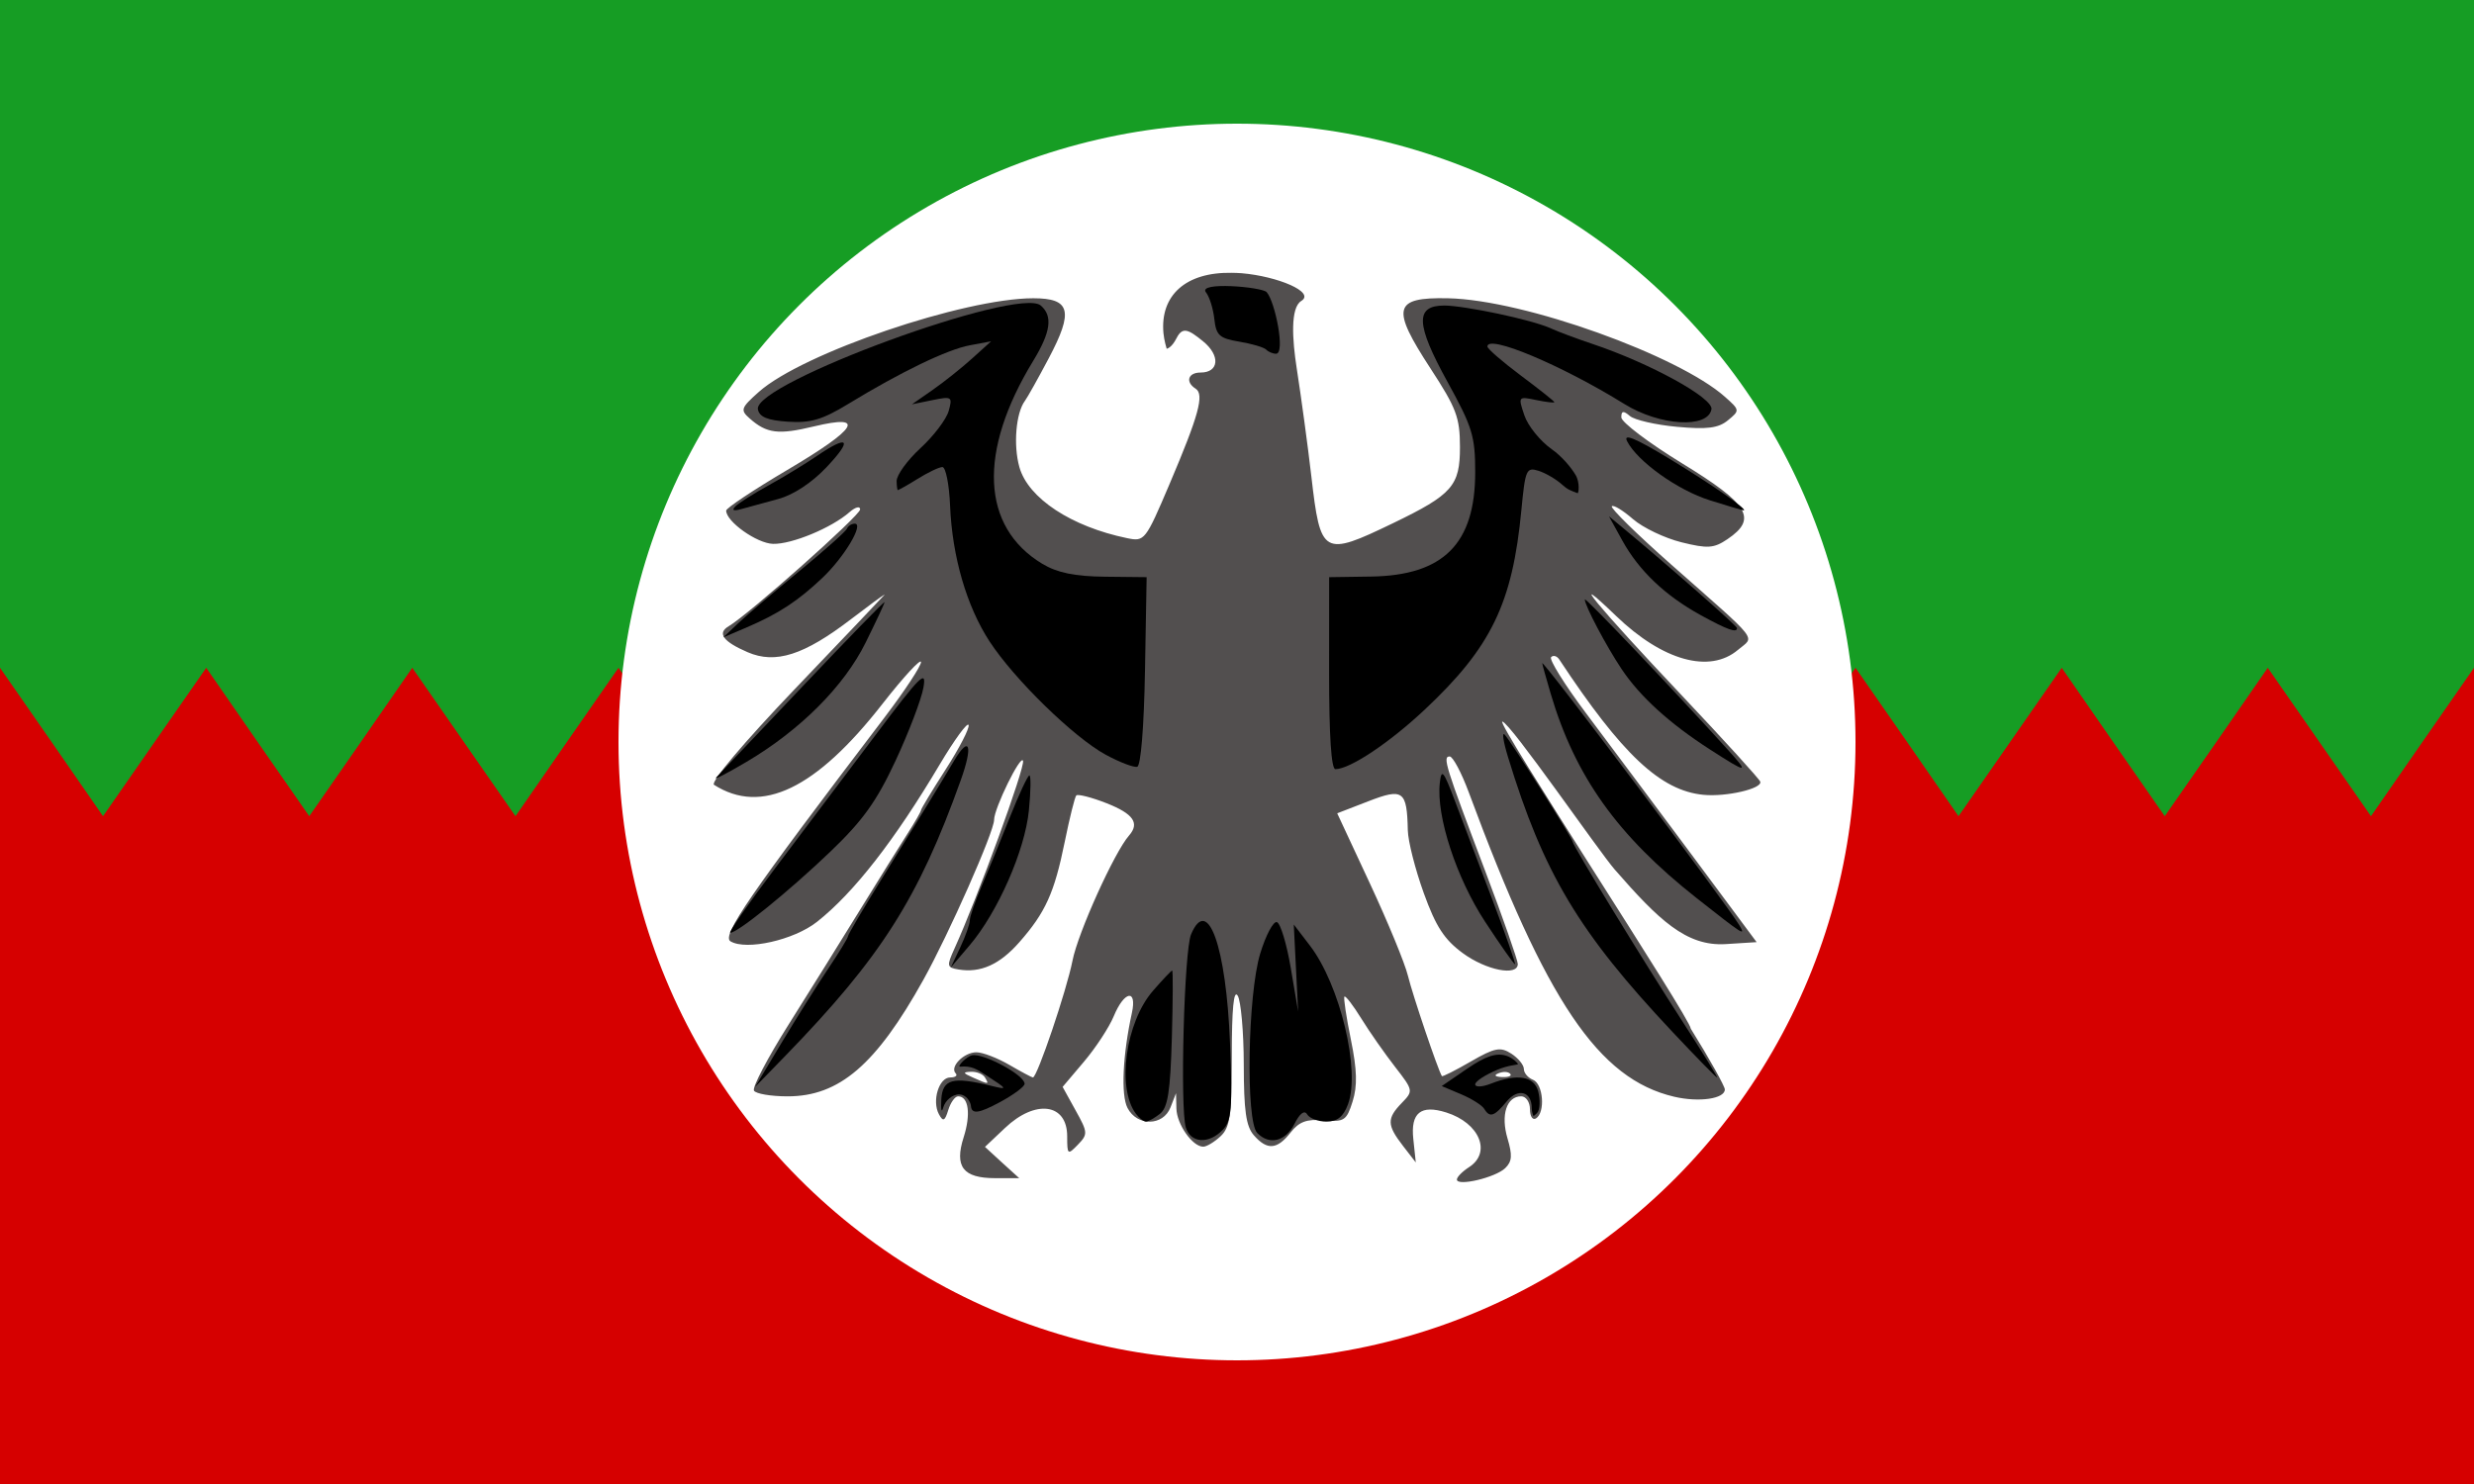
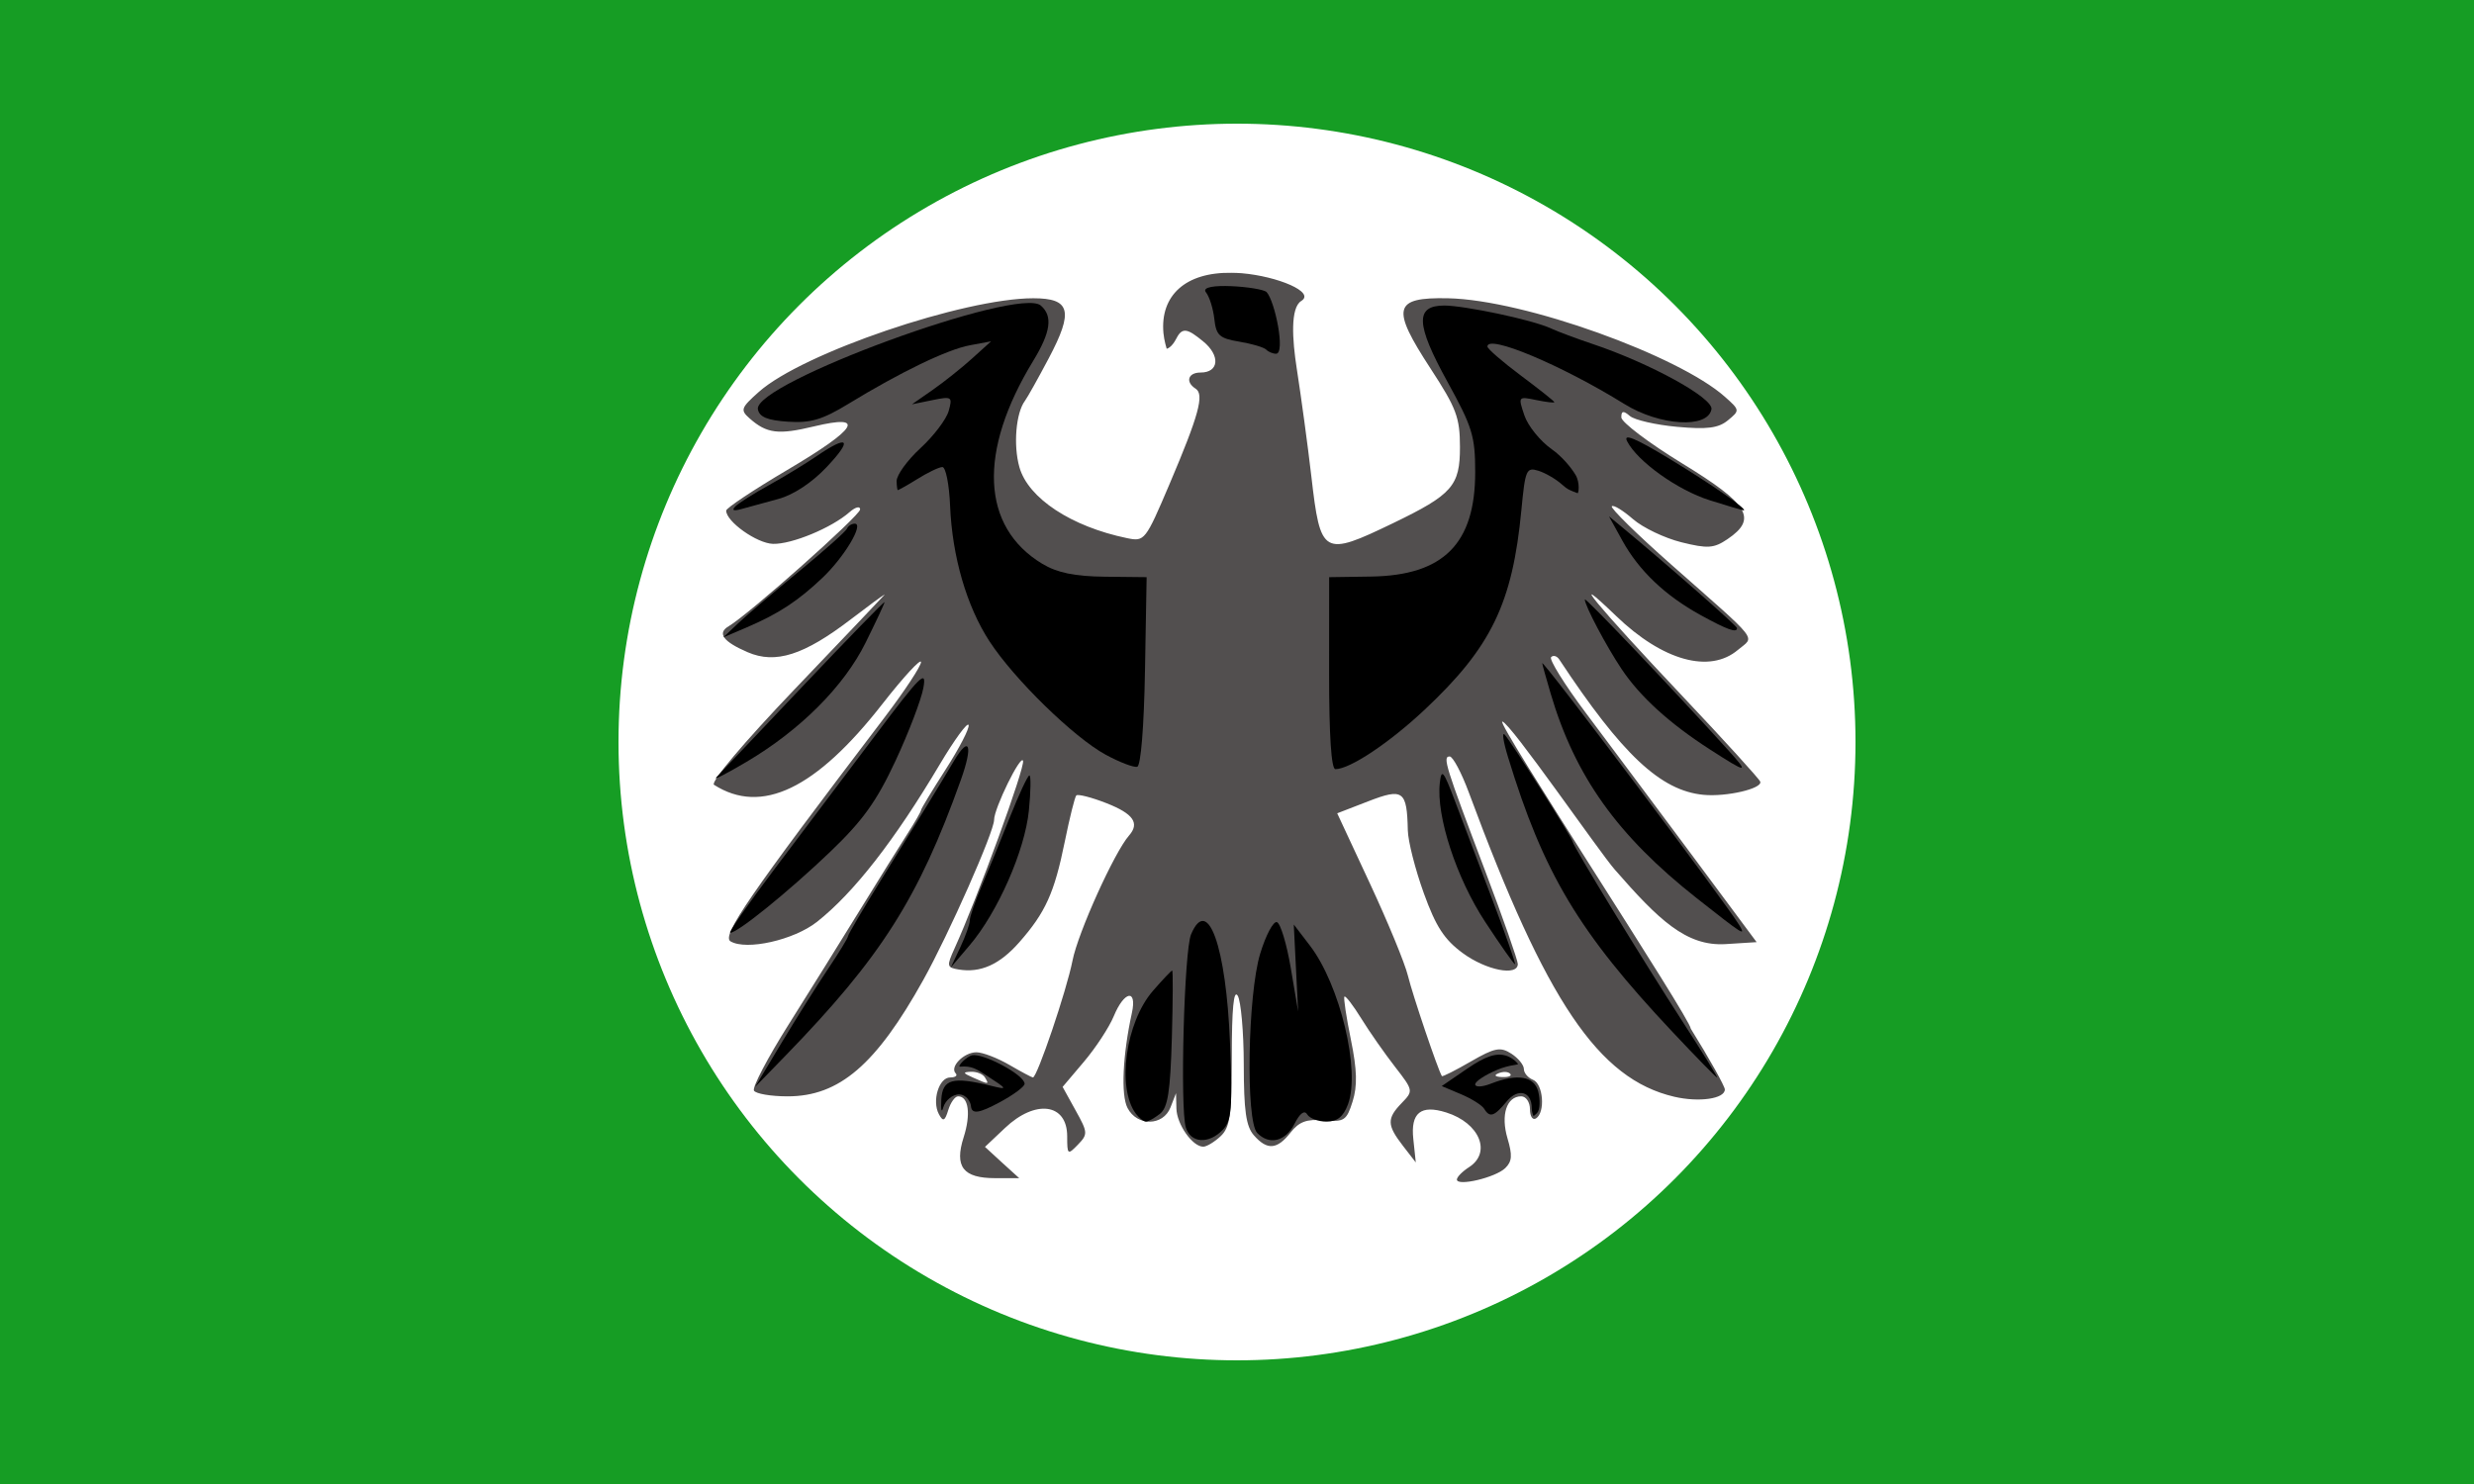
<svg xmlns="http://www.w3.org/2000/svg" xmlns:ns1="http://www.inkscape.org/namespaces/inkscape" xmlns:ns2="http://sodipodi.sourceforge.net/DTD/sodipodi-0.dtd" width="500" height="300" id="svg2" version="1.1" ns1:version="0.92.4 (5da689c313, 2019-01-14)" ns2:docname="Laks(upd).svg" ns1:export-filename="C:\Users\Public\Documents\files\Flag_of_the_Lak_People155655555.png" ns1:export-xdpi="90" ns1:export-ydpi="90">
  <title id="title54779">Flag of the Lak people</title>
  <defs id="defs4">
    <ns1:perspective ns2:type="inkscape:persp3d" ns1:vp_x="0 : 526.18109 : 1" ns1:vp_y="0 : 1000 : 0" ns1:vp_z="744.09448 : 526.18109 : 1" ns1:persp3d-origin="372.04724 : 350.78739 : 1" id="perspective10" />
    <ns1:perspective id="perspective2824" ns1:persp3d-origin="0.5 : 0.33333333 : 1" ns1:vp_z="1 : 0.5 : 1" ns1:vp_y="0 : 1000 : 0" ns1:vp_x="0 : 0.5 : 1" ns2:type="inkscape:persp3d" />
    <ns1:perspective id="perspective2912" ns1:persp3d-origin="0.5 : 0.33333333 : 1" ns1:vp_z="1 : 0.5 : 1" ns1:vp_y="0 : 1000 : 0" ns1:vp_x="0 : 0.5 : 1" ns2:type="inkscape:persp3d" />
    <ns1:perspective id="perspective2959" ns1:persp3d-origin="0.5 : 0.33333333 : 1" ns1:vp_z="1 : 0.5 : 1" ns1:vp_y="0 : 1000 : 0" ns1:vp_x="0 : 0.5 : 1" ns2:type="inkscape:persp3d" />
    <ns1:perspective id="perspective2989" ns1:persp3d-origin="0.5 : 0.33333333 : 1" ns1:vp_z="1 : 0.5 : 1" ns1:vp_y="0 : 1000 : 0" ns1:vp_x="0 : 0.5 : 1" ns2:type="inkscape:persp3d" />
    <ns1:perspective id="perspective3011" ns1:persp3d-origin="0.5 : 0.33333333 : 1" ns1:vp_z="1 : 0.5 : 1" ns1:vp_y="0 : 1000 : 0" ns1:vp_x="0 : 0.5 : 1" ns2:type="inkscape:persp3d" />
    <ns1:perspective id="perspective3033" ns1:persp3d-origin="0.5 : 0.33333333 : 1" ns1:vp_z="1 : 0.5 : 1" ns1:vp_y="0 : 1000 : 0" ns1:vp_x="0 : 0.5 : 1" ns2:type="inkscape:persp3d" />
    <ns1:perspective id="perspective3061" ns1:persp3d-origin="0.5 : 0.33333333 : 1" ns1:vp_z="1 : 0.5 : 1" ns1:vp_y="0 : 1000 : 0" ns1:vp_x="0 : 0.5 : 1" ns2:type="inkscape:persp3d" />
    <ns1:perspective id="perspective3083" ns1:persp3d-origin="0.5 : 0.33333333 : 1" ns1:vp_z="1 : 0.5 : 1" ns1:vp_y="0 : 1000 : 0" ns1:vp_x="0 : 0.5 : 1" ns2:type="inkscape:persp3d" />
    <ns1:perspective id="perspective3107" ns1:persp3d-origin="0.5 : 0.33333333 : 1" ns1:vp_z="1 : 0.5 : 1" ns1:vp_y="0 : 1000 : 0" ns1:vp_x="0 : 0.5 : 1" ns2:type="inkscape:persp3d" />
    <ns1:perspective id="perspective3922" ns1:persp3d-origin="0.5 : 0.33333333 : 1" ns1:vp_z="1 : 0.5 : 1" ns1:vp_y="0 : 1000 : 0" ns1:vp_x="0 : 0.5 : 1" ns2:type="inkscape:persp3d" />
    <ns1:perspective id="perspective3956" ns1:persp3d-origin="0.5 : 0.33333333 : 1" ns1:vp_z="1 : 0.5 : 1" ns1:vp_y="0 : 1000 : 0" ns1:vp_x="0 : 0.5 : 1" ns2:type="inkscape:persp3d" />
    <ns1:perspective id="perspective3984" ns1:persp3d-origin="0.5 : 0.33333333 : 1" ns1:vp_z="1 : 0.5 : 1" ns1:vp_y="0 : 1000 : 0" ns1:vp_x="0 : 0.5 : 1" ns2:type="inkscape:persp3d" />
    <ns1:perspective id="perspective4012" ns1:persp3d-origin="0.5 : 0.33333333 : 1" ns1:vp_z="1 : 0.5 : 1" ns1:vp_y="0 : 1000 : 0" ns1:vp_x="0 : 0.5 : 1" ns2:type="inkscape:persp3d" />
  </defs>
  <ns2:namedview id="base" pagecolor="#ffffff" bordercolor="#666666" borderopacity="1.0" ns1:pageopacity="0.0" ns1:pageshadow="2" ns1:zoom="0.70710678" ns1:cx="474.18162" ns1:cy="66.773667" ns1:document-units="px" ns1:current-layer="layer1" showgrid="false" ns1:window-width="1366" ns1:window-height="705" ns1:window-x="-8" ns1:window-y="-8" ns1:window-maximized="1" showguides="true" ns1:guide-bbox="true" borderlayer="true" ns1:showpageshadow="false" fit-margin-top="0" fit-margin-left="0" fit-margin-right="0" fit-margin-bottom="0" />
  <g ns1:label="Ebene 1" ns1:groupmode="layer" id="layer1" transform="translate(-848.563,-397.173)">
    <g id="g54777">
      <rect y="397.173" x="848.563" height="300" width="500" id="rect4035" style="color:#000000;display:inline;overflow:visible;visibility:visible;fill:#169d24;fill-opacity:1;fill-rule:nonzero;stroke:none;stroke-width:2.633;marker:none" />
-       <path ns2:nodetypes="cccccccccccccccccccccccccccccccccccccccccccccccccccccc" ns1:connector-curvature="0" id="rect2977" d="m 848.563,532.173 v 30 135 h 500 v -135 -30 l -10.43,15 -10.391,15 -10.43,-15 -10.43,-15 -10.391,15 -10.43,15 -10.43,-15 -10.391,-15 -10.43,15 -10.43,15 -10.391,-15 -10.43,-15 -10.43,15 -10.391,15 -10.43,-15 -10.43,-15 -10.391,15 -10.43,15 -10.43,-15 -10.391,-15 -10.43,15 -10.43,15 -10.391,-15 -10.43,-15 -10.43,15 -10.391,15 -10.43,-15 -10.43,-15 -10.391,15 -10.43,15 -10.43,-15 -10.391,-15 -10.43,15 -10.43,15 -10.391,-15 -10.43,-15 -10.43,15 -10.391,15 -10.43,-15 -10.43,-15 -10.391,15 -10.43,15 -10.43,-15 -10.391,-15 -10.43,15 -10.43,15 -10.391,-15 z" style="color:#000000;display:inline;overflow:visible;visibility:visible;fill:#d60000;fill-opacity:1;fill-rule:nonzero;stroke:none;stroke-width:2.633;marker:none" />
    </g>
    <g transform="matrix(-1,0,0,1,2005.69,-50)" id="g3908-3" />
    <g id="g54773">
      <circle r="125" cy="547.173" cx="1098.563" id="path2853" style="color:#000000;display:inline;overflow:visible;visibility:visible;fill:#ffffff;fill-opacity:1;fill-rule:nonzero;stroke:none;stroke-width:5.538;marker:none" />
      <g id="g54748">
        <path ns2:nodetypes="csccssssssssssssssssssssccsssssssssssssssssssssssssssssssssssssccccsscccssscccsssscssssssssscccsssssssssssscsccccsssssssscsccccsssscsssscsssscsssssscsssscccsscssccs" style="fill:#524f4f;fill-opacity:1;stroke:none;stroke-width:1.251" d="m 1097.542,452.325 c -9.434,-0.182 -14.519,4.627 -13.845,12.167 0.136,1.516 0.654,3.181 0.654,3.181 0,0 0.968,-0.108 2,-2.147 1.205,-2.381 2.424,-1.739 5.346,0.636 3.534,2.874 3.261,6.322 -0.5,6.322 -2.54,0 -3.122,1.904 -1,3.26 1.803,1.152 0.653,5.358 -5.269,19.284 -4.872,11.459 -5.048,11.664 -8.576,10.934 -11.284,-2.333 -19.994,-8.062 -21.767,-14.354 -1.256,-4.454 -0.701,-10.963 1.115,-13.4 0.521,-0.7 2.67,-4.552 4.807,-8.588 5.084,-9.601 4.396,-12.154 -3.115,-12.154 -13.984,0 -46.657,11.069 -55.494,18.953 -3.605,3.216 -3.75,3.641 -1.846,5.328 3.477,3.081 5.834,3.352 12.999,1.63 10.662,-2.563 8.838,0.406 -5.423,8.827 -6.769,3.997 -12.306,7.687 -12.306,8.191 0,2.222 6.202,6.624 9.461,6.72 3.786,0.111 11.852,-3.232 15.46,-6.402 1.185,-1.041 2.154,-1.29 2.154,-0.557 0,1.219 -22.494,21.213 -26.574,23.618 -2.372,1.398 -1.126,3.101 3.846,5.249 5.625,2.43 11.373,0.604 20.882,-6.68 3.553,-2.722 6.357,-4.771 6.769,-4.97 0,0.008 0.011,0.027 0,0.04 -0.338,0.401 -8.514,8.993 -18.19,19.125 -10.237,10.719 -17.04,18.79 -16.268,19.284 9.615,6.144 20.606,0.854 34.035,-16.342 4.292,-5.496 7.807,-9.29 7.807,-8.469 0,0.821 -3.339,5.88 -7.422,11.252 -27.338,35.969 -32.946,44.107 -31.074,45.209 3.221,1.895 12.798,-0.26 17.46,-3.936 7.445,-5.871 15.72,-16.512 24.805,-31.809 3.001,-5.053 5.631,-8.636 5.846,-7.992 0.214,0.644 -1.863,4.662 -4.615,8.946 -2.752,4.284 -5,8.001 -5,8.27 0,0.269 -1.246,2.433 -2.769,4.811 -1.523,2.378 -5.815,9.263 -9.537,15.308 -3.723,6.045 -10.227,16.505 -14.46,23.221 -4.233,6.716 -7.38,12.723 -6.999,13.36 0.381,0.637 3.449,1.153 6.807,1.153 10.437,0 17.883,-6.402 27.42,-23.539 5.182,-9.311 14.306,-29.948 14.306,-32.366 0,-2.316 5.393,-13.318 5.846,-11.928 0.435,1.335 -9.173,27.646 -13.845,37.932 -1.619,3.565 -1.561,3.859 0.808,4.254 4.449,0.743 8.309,-0.99 12.268,-5.487 5.303,-6.025 7.097,-9.985 9.191,-20.278 0.991,-4.868 2.041,-9.108 2.346,-9.423 0.305,-0.315 3.092,0.382 6.153,1.59 5.398,2.131 6.691,4.023 4.5,6.521 -2.96,3.374 -10.315,19.637 -11.422,25.288 -1.176,6.004 -7.142,23.618 -7.999,23.618 -0.211,0 -2.358,-1.145 -4.769,-2.545 -2.41,-1.4 -5.403,-2.545 -6.653,-2.545 -2.538,0 -5.447,2.957 -4.192,4.254 0.445,0.46 -0.066,0.835 -1.115,0.835 -2.272,0 -3.718,4.758 -2.269,7.435 0.836,1.544 1.196,1.409 1.884,-0.835 0.465,-1.514 1.347,-2.783 2,-2.783 2.114,0 2.604,3.608 1.115,8.27 -1.907,5.973 -0.122,8.27 6.384,8.27 h 4.846 l -3.461,-3.141 -3.461,-3.181 4.038,-3.817 c 6.152,-5.85 12.576,-4.999 12.576,1.67 0,3.766 0.102,3.832 2.154,1.71 2.051,-2.122 2.042,-2.458 -0.462,-6.958 l -2.615,-4.732 4.307,-5.089 c 2.374,-2.799 5.096,-6.95 6.038,-9.225 2.119,-5.116 4.732,-5.571 3.653,-0.636 -1.857,8.495 -2.242,16.582 -0.884,19.205 1.945,3.757 7.214,3.681 8.691,-0.119 l 1.115,-2.863 0.077,3.101 c 0.081,3.212 3.261,7.714 5.423,7.714 0.688,0 2.262,-0.949 3.5,-2.107 1.92,-1.797 2.253,-4.178 2.269,-16.223 0.013,-9.585 0.382,-13.503 1.192,-12.207 0.656,1.05 1.221,7.324 1.231,13.916 0.015,9.349 0.45,12.499 2.038,14.314 2.696,3.079 4.703,2.914 7.422,-0.557 1.726,-2.203 3.269,-2.764 6.73,-2.465 4.129,0.356 4.597,0.043 5.807,-3.817 0.985,-3.141 0.913,-6.306 -0.346,-12.485 -0.927,-4.549 -1.525,-8.467 -1.308,-8.708 0.218,-0.241 1.763,1.763 3.423,4.453 1.66,2.69 4.737,7.075 6.807,9.742 3.725,4.798 3.707,4.875 1.346,7.316 -3.031,3.134 -2.989,4.455 0.231,8.628 l 2.615,3.38 -0.5,-4.732 c -0.572,-5.288 1.502,-6.991 6.653,-5.368 6.725,2.119 9.214,8.084 4.615,11.054 -1.354,0.874 -2.461,1.991 -2.461,2.505 0,1.446 7.793,-0.395 9.768,-2.306 1.384,-1.339 1.473,-2.597 0.462,-6.004 -1.409,-4.746 -0.179,-8.509 2.769,-8.509 0.982,0 1.769,1.183 1.769,2.624 0,1.441 0.554,2.262 1.231,1.829 1.906,-1.218 1.451,-6.973 -0.615,-7.793 -1.015,-0.403 -1.846,-1.38 -1.846,-2.187 0,-0.806 -1.14,-2.199 -2.538,-3.101 -2.191,-1.414 -3.326,-1.221 -8.191,1.59 -3.105,1.794 -5.731,3.128 -5.846,2.942 -0.817,-1.324 -5.944,-16.497 -6.845,-20.239 -0.613,-2.544 -4.107,-10.995 -7.73,-18.767 l -6.576,-14.115 6.269,-2.425 c 7.062,-2.736 7.829,-2.154 7.999,5.845 0.048,2.234 1.511,7.96 3.231,12.724 2.449,6.785 4.153,9.386 7.884,12.127 4.716,3.465 11.114,4.729 11.114,2.187 0,-0.725 -2.944,-9.17 -6.576,-18.767 -8.06,-21.294 -8.675,-23.181 -7.191,-23.181 0.644,0 2.394,3.292 3.884,7.316 15.646,42.257 26.189,57.891 41.496,61.471 5,1.17 10.23,0.421 10.23,-1.471 0,-0.63 -3.081,-6.169 -6.884,-12.286 0.074,-1.883 -39.609,-62.257 -38.086,-62.082 1.583,0.182 19.598,26.35 22.714,29.909 8.819,10.106 14.429,15.565 22.41,15.076 l 6.269,-0.398 -13.345,-17.972 c -7.351,-9.882 -16.894,-22.653 -21.19,-28.39 -4.296,-5.737 -7.441,-10.796 -6.999,-11.252 0.441,-0.456 1.183,-0.236 1.654,0.477 12.677,19.201 20.472,26.53 29.151,27.356 4.637,0.441 11.955,-1.262 11.46,-2.664 -0.205,-0.581 -7.307,-8.376 -15.768,-17.336 -17.16,-18.172 -23.766,-26.168 -13.345,-16.143 9.417,9.06 18.91,11.673 24.613,6.839 3.395,-2.878 4.743,-1.121 -13.46,-17.217 -6.96,-6.154 -12.37,-11.465 -12.037,-11.809 0.333,-0.344 2.249,0.828 4.269,2.584 2.019,1.757 6.441,3.857 9.807,4.692 5.303,1.315 6.55,1.232 9.307,-0.636 6.114,-4.142 4.333,-7.055 -9.153,-15.308 -6.765,-4.14 -12.303,-8.344 -12.306,-9.304 -0.01,-1.343 0.419,-1.403 1.731,-0.278 0.937,0.804 5.229,1.793 9.537,2.187 6.085,0.557 8.356,0.26 10.268,-1.312 2.441,-2.008 2.436,-2.056 -0.615,-4.771 -9.29,-8.268 -40.41,-19.587 -55.956,-19.908 -11.088,-0.229 -11.504,1.965 -3.538,14.182 5.242,8.039 5.95,9.91 5.961,15.865 0.014,7.869 -1.53,9.633 -13.537,15.427 -14.163,6.835 -14.652,6.514 -16.498,-9.463 -0.728,-6.298 -2.07,-16.133 -2.961,-21.869 -0.891,-5.736 -1.317,-12.227 0.923,-13.598 2.92,-1.788 -4.841,-4.989 -12.037,-5.606 -0.667,-0.057 -1.332,-0.067 -1.961,-0.08 z m -52.764,161.511 c 1.145,-0.049 2.428,0.453 2.846,1.153 0.875,1.463 0.832,1.463 -2.461,0 -2.006,-0.891 -2.081,-1.08 -0.385,-1.153 z m 107.989,0.04 c 0.427,0.018 0.795,0.146 1,0.358 0.409,0.423 -0.318,0.731 -1.615,0.676 -1.434,-0.061 -1.751,-0.349 -0.769,-0.755 0.444,-0.184 0.957,-0.297 1.385,-0.278 z" id="path2868" ns1:connector-curvature="0" />
        <path style="fill:#000000;fill-opacity:1;stroke:none;stroke-width:2.308;stroke-miterlimit:4;stroke-dasharray:none;stroke-opacity:1" d="m 1088.224,625.108 c -1.2,-3.911 -0.34,-35.746 1.055,-39.05 3.377,-7.996 7.101,2.425 7.872,22.032 0.521,13.238 0.319,15.647 -1.469,17.495 -2.832,2.928 -6.485,2.694 -7.458,-0.477 z" id="path45681" ns1:connector-curvature="0" />
        <path style="fill:#000000;fill-opacity:1;stroke:none;stroke-width:2.308;stroke-miterlimit:4;stroke-dasharray:none;stroke-opacity:1" d="m 1102.646,626.202 c -2.347,-2.426 -1.923,-27.96 0.602,-36.24 1.143,-3.75 2.666,-6.618 3.384,-6.374 0.718,0.244 1.976,4.407 2.795,9.251 l 1.489,8.807 -0.44,-8.787 -0.44,-8.787 3.258,4.251 c 6.085,7.938 10.241,25.264 7.699,32.09 -0.934,2.507 -2.164,3.499 -4.338,3.499 -1.669,0 -3.425,-0.654 -3.904,-1.454 -0.556,-0.929 -1.484,-0.241 -2.573,1.909 -1.807,3.566 -5.086,4.365 -7.532,1.836 z" id="path45679" ns1:connector-curvature="0" />
        <path style="fill:#000000;fill-opacity:1;stroke:none;stroke-width:2.308;stroke-miterlimit:4;stroke-dasharray:none;stroke-opacity:1" d="m 1078.129,622.321 c -3.904,-5.217 -2.077,-18.478 3.419,-24.811 1.974,-2.274 3.735,-4.136 3.914,-4.137 0.179,-7.9e-4 0.149,6.154 -0.066,13.678 -0.309,10.783 -0.814,14.016 -2.389,15.27 -1.099,0.875 -2.377,1.59 -2.842,1.59 -0.465,0 -1.38,-0.716 -2.035,-1.59 z" id="path45677" ns1:connector-curvature="0" />
        <path style="fill:#000000;fill-opacity:1;stroke:none;stroke-width:2.308;stroke-miterlimit:4;stroke-dasharray:none;stroke-opacity:1" d="m 1038.801,619.458 c 0.239,-4.14 2.276,-4.703 10.066,-2.784 3.473,0.856 3.404,0.723 -1.165,-2.232 -1.809,-1.17 -2.772,-1.826 -5.082,-1.639 -0.749,0.061 1.293,-2.076 2.436,-2.306 2.192,-0.44 10.58,3.96 10.58,5.777 0,0.56 -2.232,2.221 -4.961,3.692 -4.242,2.286 -5.733,2.528 -5.884,0.787 -0.08,-0.914 -0.998,-2.28 -2.298,-2.337 -1.428,-0.062 -2.915,1.271 -3.293,2.632 -0.34,1.225 -0.519,0.509 -0.398,-1.59 z" id="path45675" ns1:connector-curvature="0" />
        <path style="fill:#000000;fill-opacity:1;stroke:none;stroke-width:2.308;stroke-miterlimit:4;stroke-dasharray:none;stroke-opacity:1" d="m 1148.527,621.331 c -0.43,-0.72 -2.538,-2.049 -4.684,-2.955 l -3.902,-1.646 5.145,-3.52 c 3.72,-2.545 5.917,-3.266 7.935,-2.604 1.299,0.426 2.403,1.567 2.32,1.721 -0.266,0.122 -1.964,0.199 -4.083,1.073 -2.505,1.033 -4.554,2.375 -4.554,2.983 0,0.608 1.421,0.546 3.157,-0.136 5.356,-2.105 8.789,-1.532 9.581,1.6 0.395,1.562 0.411,3.662 -0.244,4.339 -0.383,0.396 -0.69,0.641 -0.738,0.554 -0.099,-0.18 -0.33,-0.895 -0.33,-1.568 0,-3.34 -2.747,-4.135 -5.08,-1.318 -2.405,2.904 -3.369,3.407 -4.521,1.479 z" id="path45673" ns1:connector-curvature="0" />
        <path style="fill:#000000;fill-opacity:1;stroke:none;stroke-width:2.308;stroke-miterlimit:4;stroke-dasharray:none;stroke-opacity:1" d="m 1006.504,608.007 c 2.939,-4.899 7.165,-11.62 9.393,-14.937 2.227,-3.317 4.05,-6.303 4.05,-6.636 0,-0.333 3.12,-5.635 6.933,-11.782 7.746,-12.488 11.345,-18.368 14.505,-23.693 3.122,-5.261 3.869,-3.12 1.361,3.899 -8.539,23.899 -16.147,35.866 -35.405,55.694 l -6.179,6.362 z" id="path45671" ns1:connector-curvature="0" />
        <path style="fill:#000000;fill-opacity:1;stroke:none;stroke-width:2.308;stroke-miterlimit:4;stroke-dasharray:none;stroke-opacity:1" d="m 1186.574,605.78 c -18.947,-20.141 -26.077,-32.066 -33.259,-55.625 -0.953,-3.127 -1.239,-5.13 -0.636,-4.453 1.399,1.57 13.714,20.981 13.714,21.616 0,0.743 14.335,24.207 22.333,36.554 3.966,6.123 7.057,11.133 6.868,11.133 -0.189,0 -4.248,-4.151 -9.02,-9.225 z" id="path45669" ns1:connector-curvature="0" />
        <path style="fill:#000000;fill-opacity:1;stroke:none;stroke-width:2.308;stroke-miterlimit:4;stroke-dasharray:none;stroke-opacity:1" d="m 1042.643,588.667 c 1.054,-2.24 1.916,-4.679 1.916,-5.421 0,-0.742 1.044,-3.777 2.32,-6.743 1.276,-2.967 3.851,-9.258 5.723,-13.982 1.871,-4.724 3.674,-8.588 4.005,-8.588 0.332,0 0.284,3.198 -0.106,7.106 -0.806,8.075 -6.299,20.564 -11.985,27.248 l -3.788,4.453 z" id="path45667" ns1:connector-curvature="0" />
        <path style="fill:#000000;fill-opacity:1;stroke:none;stroke-width:2.308;stroke-miterlimit:4;stroke-dasharray:none;stroke-opacity:1" d="m 1148.707,583.514 c -5.803,-8.835 -9.901,-21.373 -9.16,-28.023 0.338,-3.028 0.722,-2.58 3.033,3.53 1.455,3.849 4.875,12.867 7.599,20.04 2.724,7.173 4.777,13.042 4.561,13.042 -0.215,0 -2.93,-3.865 -6.032,-8.588 z" id="path45665" ns1:connector-curvature="0" />
        <path style="fill:#000000;fill-opacity:1;stroke:none;stroke-width:2.308;stroke-miterlimit:4;stroke-dasharray:none;stroke-opacity:1" d="m 1005.212,572.699 c 5.419,-7.173 14.557,-19.3 20.307,-26.949 9.106,-12.114 10.352,-13.345 9.666,-9.543 -0.433,2.401 -2.971,9.05 -5.64,14.776 -3.832,8.221 -6.62,12.101 -13.26,18.449 -8.364,7.996 -18.627,16.309 -20.135,16.309 -0.435,0 3.644,-5.869 9.063,-13.042 z" id="path45663" ns1:connector-curvature="0" />
        <path style="fill:#000000;fill-opacity:1;stroke:none;stroke-width:2.308;stroke-miterlimit:4;stroke-dasharray:none;stroke-opacity:1" d="m 1191.483,578.752 c -16.036,-12.648 -24.578,-24.615 -29.525,-41.362 -0.93,-3.149 -1.697,-5.913 -1.705,-6.141 -0.031,-0.955 37.157,48.493 39.822,52.951 1.403,2.347 0.828,1.982 -8.592,-5.448 z" id="path45661" ns1:connector-curvature="0" />
        <path style="fill:#000000;fill-opacity:1;stroke:none;stroke-width:2.308;stroke-miterlimit:4;stroke-dasharray:none;stroke-opacity:1" d="m 993.277,554.368 c 0.561,-0.584 8.452,-8.904 17.537,-18.49 9.084,-9.586 16.517,-17.224 16.517,-16.975 0,0.25 -1.725,3.94 -3.834,8.199 -4.364,8.815 -13.212,17.674 -24.05,24.078 -3.954,2.336 -6.73,3.77 -6.169,3.187 z" id="path45659" ns1:connector-curvature="0" />
        <path style="fill:#000000;fill-opacity:1;stroke:none;stroke-width:2.308;stroke-miterlimit:4;stroke-dasharray:none;stroke-opacity:1" d="m 1072.012,549.735 c -6.414,-3.483 -18.463,-15.241 -23.453,-22.886 -4.63,-7.093 -7.554,-17.147 -7.982,-27.446 -0.179,-4.299 -0.879,-7.815 -1.556,-7.813 -0.677,0.003 -3.03,1.139 -5.23,2.526 -1.841,1.16 -3.638,2.124 -3.793,2.15 -0.068,0.011 -0.216,-0.821 -0.225,-1.837 -0.011,-1.214 2.158,-4.212 4.819,-6.661 2.661,-2.449 5.225,-5.826 5.698,-7.504 0.814,-2.891 0.642,-3.007 -3.281,-2.203 l -4.14,0.848 4.148,-2.887 c 2.281,-1.588 5.881,-4.453 7.999,-6.368 l 3.851,-3.481 -4.307,0.804 c -4.571,0.854 -13.938,5.375 -24.603,11.877 -5.192,3.165 -7.606,3.874 -12.155,3.568 -4.147,-0.278 -5.782,-0.956 -6.068,-2.514 -0.963,-5.247 52.614,-24.883 57.172,-20.972 2.48,2.128 2.008,5.395 -1.528,11.187 -11.2,18.344 -10.523,33.564 1.825,41.021 3.002,1.813 6.551,2.547 12.637,2.614 l 8.462,0.093 -0.335,18.981 c -0.199,11.261 -0.835,19.128 -1.565,19.343 -0.677,0.199 -3.552,-0.899 -6.39,-2.44 z" id="path45657" ns1:connector-curvature="0" />
        <path style="fill:#000000;fill-opacity:1;stroke:none;stroke-width:2.308;stroke-miterlimit:4;stroke-dasharray:none;stroke-opacity:1" d="m 1117.177,533.256 0.01,-19.404 8.467,-0.126 c 14.642,-0.218 21.049,-6.639 21.049,-21.095 0,-7.281 -0.569,-9.136 -5.594,-18.253 -6.435,-11.674 -6.603,-15.44 -0.635,-15.44 3.871,0 17.635,2.808 21.612,4.656 1.354,0.629 5.098,2.027 8.322,3.107 11.64,3.899 24.46,10.942 24.044,13.209 -0.725,3.948 -10.461,3.359 -17.598,-1.064 -12.719,-7.882 -27.703,-14.172 -27.683,-11.619 0,0.451 3.05,3.093 6.769,5.871 3.719,2.778 6.762,5.197 6.762,5.376 0,0.179 -1.656,-0.018 -3.681,-0.436 -3.639,-0.753 -3.666,-0.718 -2.376,3.109 0.718,2.129 3.205,5.205 5.529,6.837 2.044,1.435 3.91,3.675 4.823,5.214 0.913,1.539 0.613,3.762 0.39,3.675 -1.461,-0.573 -1.95,-0.672 -3.139,-1.751 -1.189,-1.079 -3.334,-2.331 -4.768,-2.782 -2.429,-0.763 -2.663,-0.226 -3.437,7.889 -1.803,18.916 -6.079,27.758 -19.537,40.396 -7.159,6.723 -15.129,12.034 -18.058,12.034 -0.83,0 -1.276,-6.814 -1.27,-19.404 z" id="path45655" ns1:connector-curvature="0" />
        <path style="fill:#000000;fill-opacity:1;stroke:none;stroke-width:2.308;stroke-miterlimit:4;stroke-dasharray:none;stroke-opacity:1" d="m 1194.082,548.641 c -8.161,-5.265 -14.097,-10.677 -17.809,-16.238 -3.119,-4.671 -7.422,-12.825 -7.414,-14.049 0,-0.589 17.722,18.035 28.838,30.313 4.48,4.949 4.091,4.946 -3.615,-0.026 z" id="path45653" ns1:connector-curvature="0" />
        <path style="fill:#000000;fill-opacity:1;stroke:none;stroke-width:2.308;stroke-miterlimit:4;stroke-dasharray:none;stroke-opacity:1" d="m 997.799,523.123 c 1.694,-1.6 7.232,-6.322 12.306,-10.493 5.075,-4.171 9.411,-8.036 9.637,-8.588 0.226,-0.553 0.932,-1.005 1.57,-1.005 1.908,0 -2.089,6.716 -6.49,10.904 -4.946,4.706 -8.906,7.304 -15.299,10.038 l -4.804,2.054 z" id="path45651" ns1:connector-curvature="0" />
        <path style="fill:#000000;fill-opacity:1;stroke:none;stroke-width:2.308;stroke-miterlimit:4;stroke-dasharray:none;stroke-opacity:1" d="m 1192.236,521.503 c -7.162,-3.939 -12.449,-8.98 -15.81,-15.076 l -2.691,-4.881 2.819,2.336 c 8.964,7.428 23.066,19.817 23.066,20.263 0,1.043 -1.955,0.343 -7.384,-2.642 z" id="path45649" ns1:connector-curvature="0" />
        <path style="fill:#000000;fill-opacity:1;stroke:none;stroke-width:2.308;stroke-miterlimit:4;stroke-dasharray:none;stroke-opacity:1" d="m 997.18,499.545 c 0.677,-0.678 3.714,-2.603 6.75,-4.278 3.035,-1.675 7.404,-4.333 9.709,-5.908 6.447,-4.405 7.321,-3.407 1.975,2.254 -2.983,3.159 -6.729,5.623 -9.787,6.438 -2.725,0.726 -6.062,1.637 -7.416,2.024 -1.604,0.459 -2.033,0.274 -1.231,-0.53 z" id="path45647" ns1:connector-curvature="0" />
        <path style="fill:#000000;fill-opacity:1;stroke:none;stroke-width:2.308;stroke-miterlimit:4;stroke-dasharray:none;stroke-opacity:1" d="m 1194.082,498.295 c -6.441,-2.023 -14.55,-7.812 -16.665,-11.898 -0.877,-1.695 1.571,-0.697 8.374,3.414 8.722,5.27 16.614,10.784 15.059,10.521 -0.338,-0.057 -3.384,-0.974 -6.769,-2.037 z" id="path45645" ns1:connector-curvature="0" />
        <path style="fill:#000000;fill-opacity:1;stroke:none;stroke-width:2.308;stroke-miterlimit:4;stroke-dasharray:none;stroke-opacity:1" d="m 1104.464,467.849 c -0.444,-0.459 -2.89,-1.181 -5.435,-1.606 -4.02,-0.67 -4.683,-1.272 -5.045,-4.573 -0.229,-2.091 -0.989,-4.518 -1.689,-5.392 -1.781,-2.226 11.31,-1.109 12.264,-0.044 1.712,1.912 3.83,12.449 1.895,12.449 -0.65,0 -1.546,-0.375 -1.99,-0.834 z" id="path2862" ns1:connector-curvature="0" />
      </g>
    </g>
  </g>
</svg>